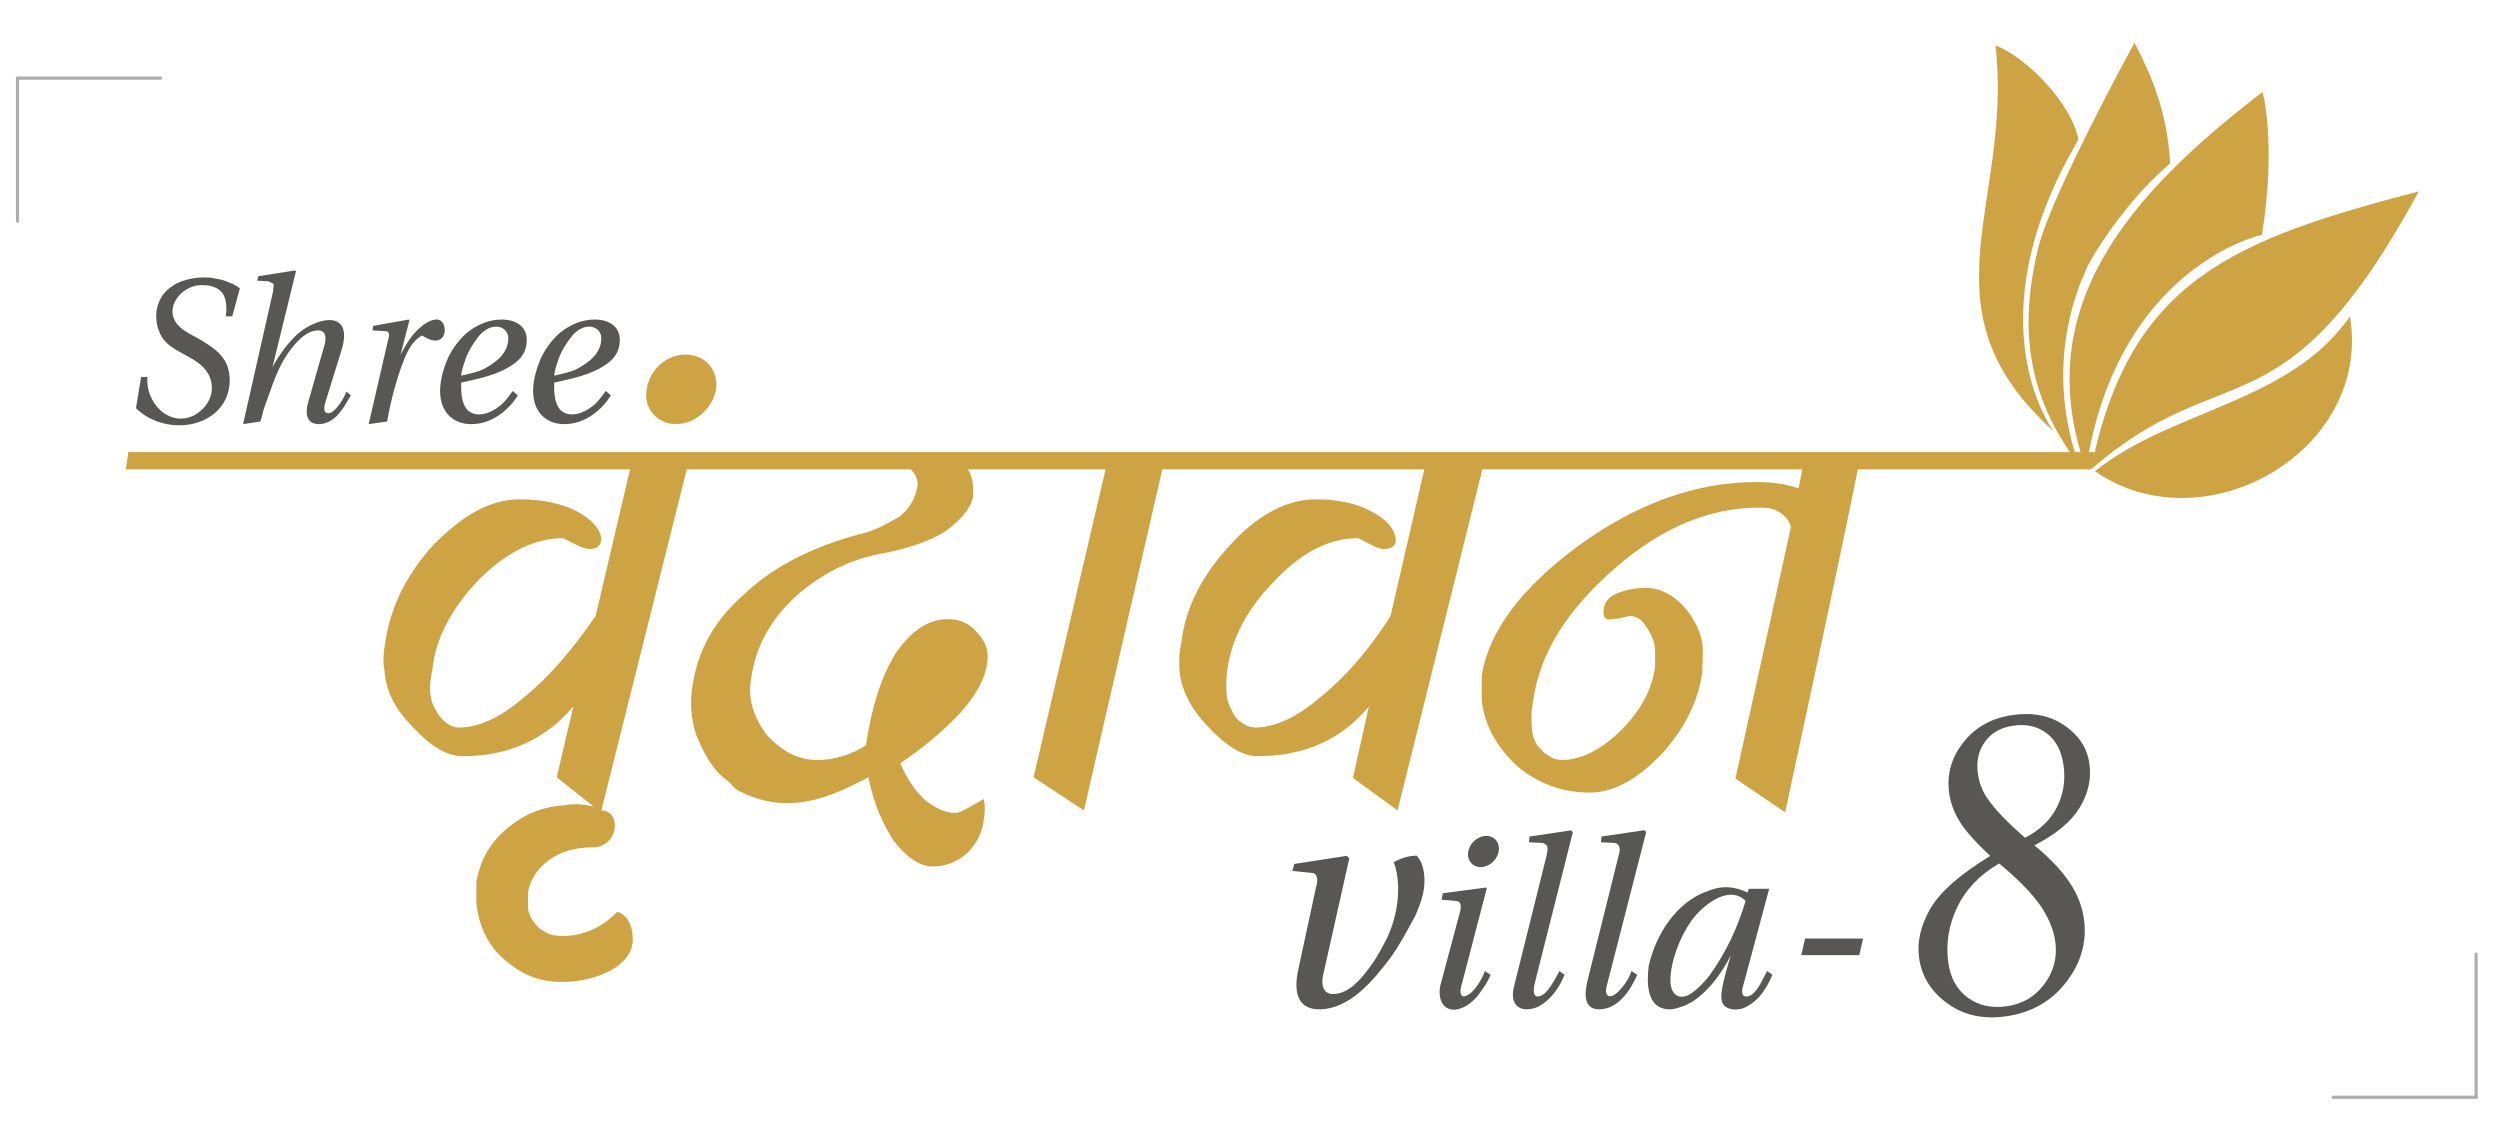
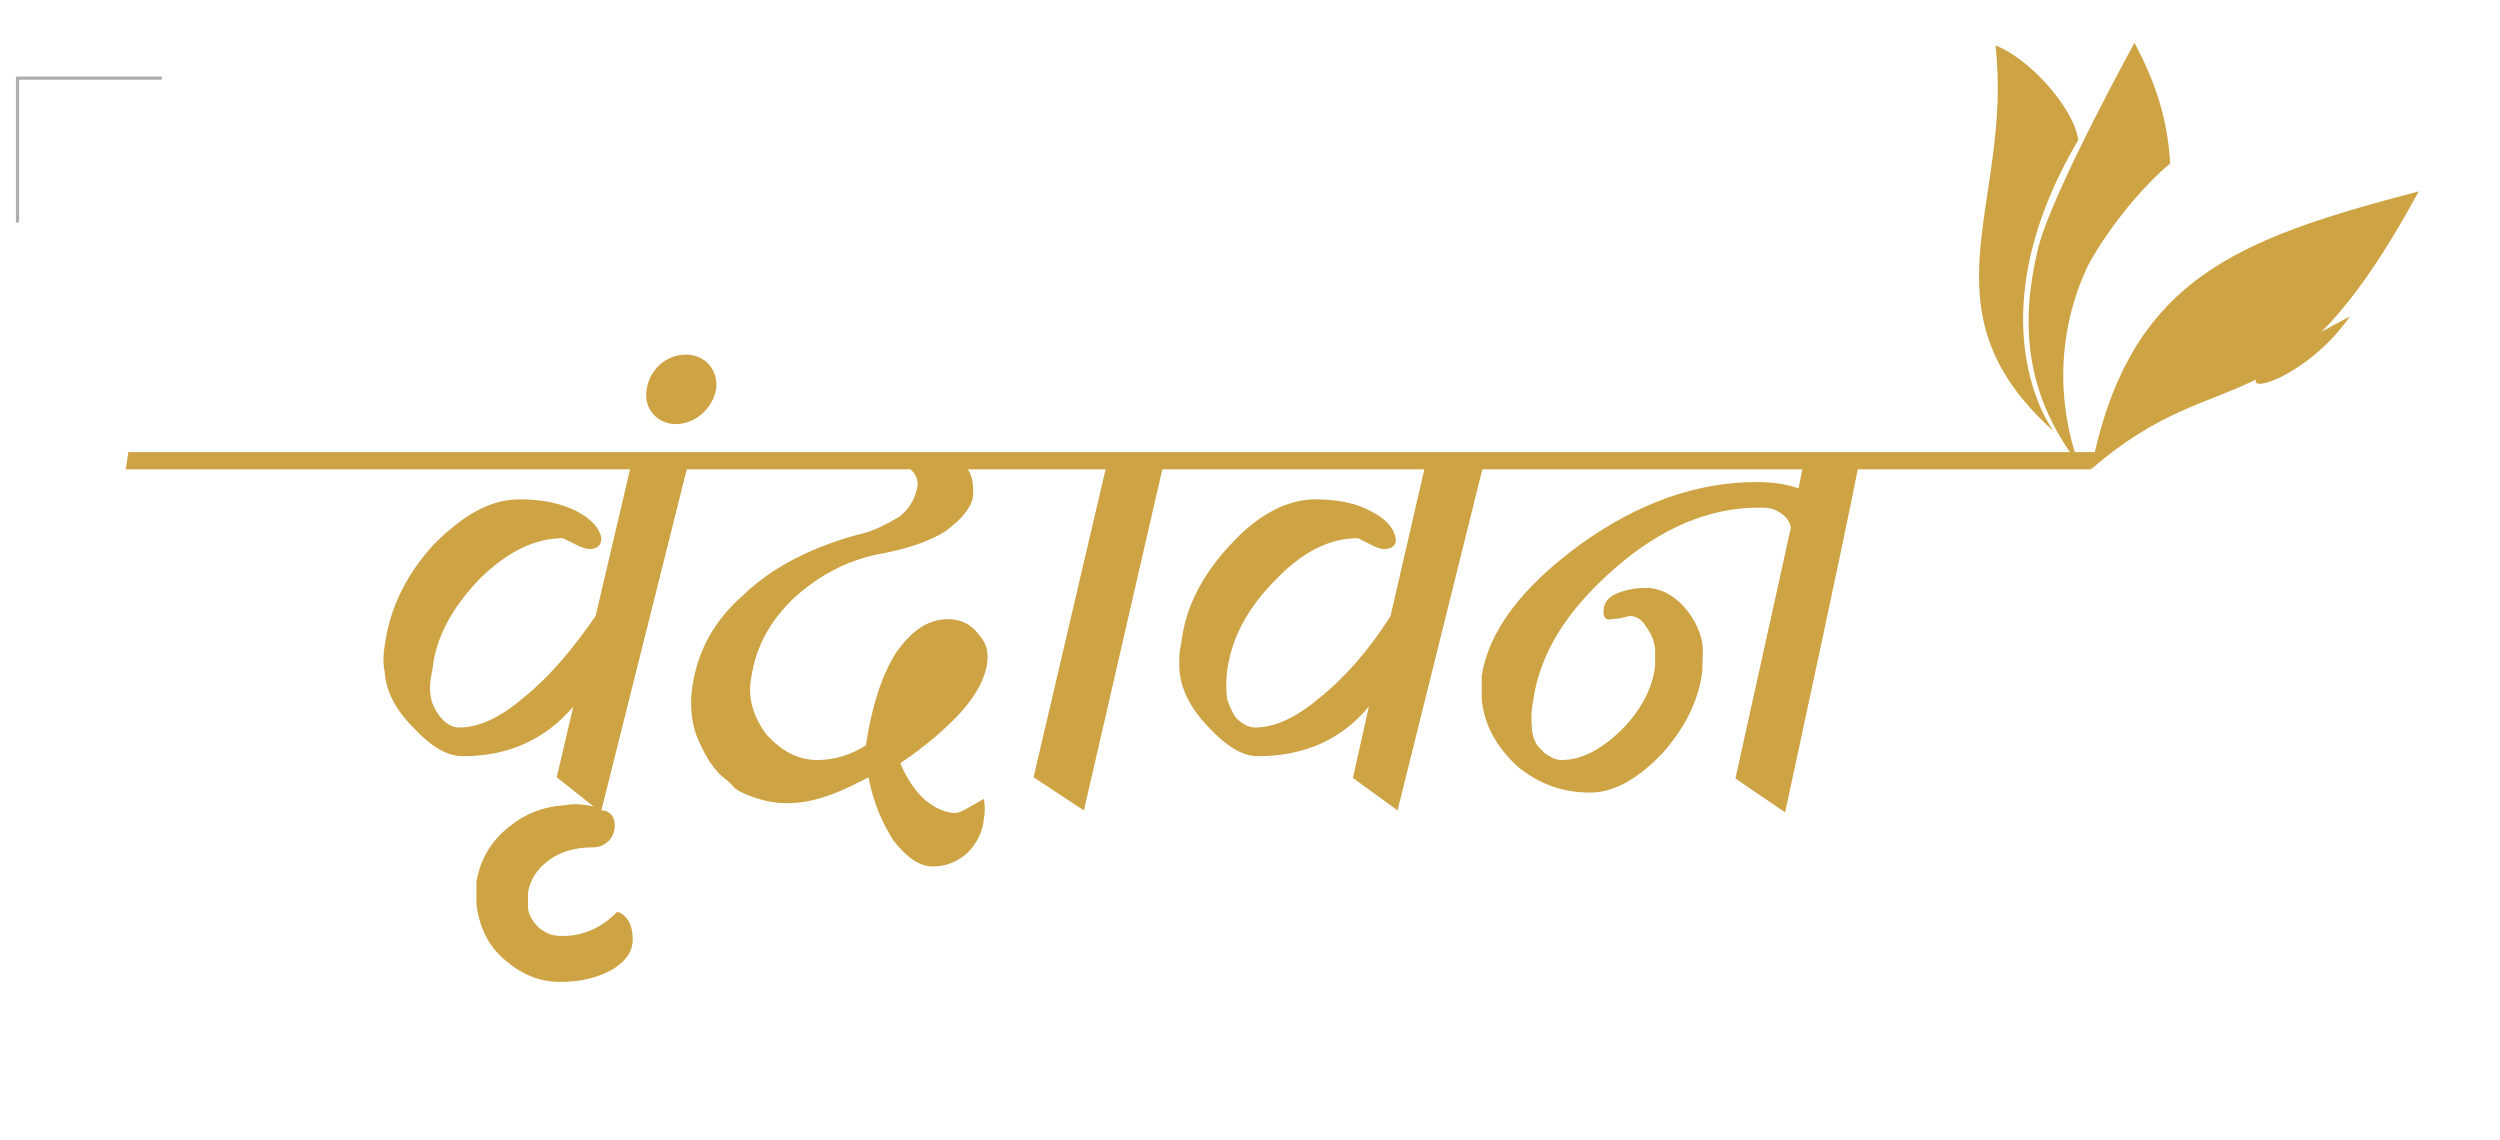
<svg xmlns="http://www.w3.org/2000/svg" width="100%" height="100%" viewBox="0 0 785 358" version="1.1" xml:space="preserve" style="fill-rule:evenodd;clip-rule:evenodd;stroke-linecap:round;stroke-linejoin:round;stroke-miterlimit:1.5;">
  <g transform="matrix(1,0,0,1,1,8.038)">
    <g transform="matrix(2.5,0,0,2.5,-135.554,-4005.77)">
      <path d="M69.942,1655.88L316.948,1655.88L316.788,1656.76L316.468,1658.04L287.163,1658.04C284.601,1670.77 280.758,1688.39 278.035,1701.12L271.79,1696.88L277.155,1672.61L278.756,1665.33C278.596,1664.61 278.196,1663.97 277.395,1663.49C276.674,1662.93 275.793,1662.85 274.753,1662.85C268.588,1662.85 262.502,1665.33 256.578,1670.53C250.652,1675.74 247.29,1681.02 246.409,1686.95C246.249,1687.83 246.169,1688.55 246.169,1688.87C246.169,1689.19 246.169,1689.91 246.249,1690.87C246.409,1691.91 246.729,1692.71 247.53,1693.35C247.77,1693.75 248.091,1693.83 248.571,1694.15C248.971,1694.39 249.452,1694.55 249.932,1694.55C252.414,1694.55 254.896,1693.27 257.378,1690.87C259.86,1688.39 261.381,1685.66 261.702,1682.7L261.702,1680.7C261.622,1679.58 261.221,1678.7 260.581,1677.82C260.02,1676.86 259.3,1676.46 258.499,1676.46L257.138,1676.78L256.177,1676.86C255.697,1677.02 255.216,1676.78 255.216,1675.98C255.216,1675.1 255.536,1674.38 256.497,1673.82C257.619,1673.26 258.979,1672.93 260.581,1672.93C262.262,1672.93 263.864,1673.74 265.225,1675.18C266.666,1676.78 267.627,1678.7 267.707,1680.7L267.627,1683.5C267.146,1687.11 265.465,1690.55 262.502,1693.83C259.54,1696.88 256.578,1698.64 253.535,1698.64C250.012,1698.64 247.05,1697.52 244.408,1695.35C241.845,1692.95 240.244,1690.23 239.924,1686.95L239.924,1683.98C240.805,1678.38 244.888,1672.93 252.174,1667.57C259.46,1662.29 266.906,1659.64 274.432,1659.64C276.434,1659.64 278.196,1659.88 279.717,1660.44L280.197,1658.04L240.004,1658.04L229.355,1700.88L223.75,1696.8L225.752,1687.83C222.309,1691.99 217.665,1694.07 211.74,1694.07C209.899,1694.07 207.817,1692.79 205.655,1690.47C203.333,1688.07 202.212,1685.75 201.972,1683.42C201.892,1682.38 201.892,1681.1 202.212,1679.74C202.693,1675.42 204.855,1671.25 208.378,1667.49C211.74,1663.81 215.423,1661.81 219.026,1661.81C221.748,1661.81 224.151,1662.29 225.912,1663.25C227.833,1664.21 228.874,1665.33 229.114,1666.69C229.275,1667.57 228.635,1668.05 227.674,1668.05C227.193,1668.05 226.873,1667.89 226.472,1667.73L224.391,1666.69C220.868,1666.69 217.425,1668.37 214.062,1671.89C210.539,1675.42 208.538,1679.18 207.977,1683.18C207.817,1684.3 207.817,1685.35 207.897,1686.39C207.897,1687.11 208.378,1688.07 208.938,1689.11C209.739,1689.99 210.62,1690.47 211.5,1690.47C213.822,1690.47 216.624,1689.27 219.587,1686.71C222.629,1684.3 225.752,1680.78 228.474,1676.46L232.718,1658.04L199.81,1658.04L189.962,1700.88L183.637,1696.72L192.684,1658.04L175.39,1658.04C176.03,1659.08 176.111,1660.2 176.03,1661.49C175.79,1662.93 174.509,1664.37 172.588,1665.81C170.666,1667.01 168.184,1667.89 165.061,1668.53C160.578,1669.25 156.815,1671.25 153.612,1674.14C150.569,1677.02 148.728,1680.3 148.168,1684.3C147.687,1686.79 148.488,1689.19 150.089,1691.35C151.931,1693.35 153.932,1694.55 156.494,1694.55C158.736,1694.55 160.818,1693.83 162.579,1692.71C163.3,1687.91 164.501,1684.06 166.342,1681.1C168.264,1678.38 170.346,1676.86 172.828,1676.86C174.509,1676.86 175.79,1677.5 176.671,1678.7C177.712,1679.82 178.032,1680.94 177.792,1682.46C177.552,1684.3 176.431,1686.39 174.509,1688.55C172.588,1690.63 170.106,1692.79 166.903,1694.95C167.704,1696.88 168.744,1698.4 169.945,1699.52C171.306,1700.64 172.588,1701.2 173.869,1701.2C174.429,1701.2 175.39,1700.56 177.392,1699.44C177.552,1700.24 177.552,1701.12 177.392,1702C177.232,1703.68 176.431,1705.12 175.31,1706.24C174.029,1707.36 172.588,1707.92 170.986,1707.92C169.305,1707.92 167.704,1706.8 166.022,1704.64C164.661,1702.48 163.54,1700 162.899,1696.72C157.615,1699.52 152.811,1701.36 147.046,1698.64C146.486,1698.4 146.005,1698.08 145.765,1697.68C145.365,1697.28 144.884,1696.88 144.644,1696.72C143.043,1695.35 142.082,1693.35 141.281,1691.43C140.561,1689.43 140.481,1687.11 140.801,1685.18C141.522,1680.7 143.523,1677.02 147.287,1673.74C150.889,1670.29 155.773,1667.81 161.699,1666.21C163.62,1665.81 165.302,1664.85 166.823,1663.97C168.184,1662.85 168.825,1661.57 169.064,1660.12C169.145,1659.32 168.825,1658.6 168.184,1658.04L140.081,1658.04L129.351,1700.88C131.914,1700.88 131.593,1705.52 128.231,1705.52C126.149,1705.52 124.307,1706 122.786,1707.12C121.265,1708.24 120.384,1709.61 120.144,1711.21L120.144,1713.05C120.144,1713.85 120.624,1714.73 121.425,1715.53C121.585,1715.77 122.066,1716.01 122.626,1716.33C123.187,1716.57 123.747,1716.65 124.548,1716.65C127.03,1716.65 129.432,1715.61 131.353,1713.61C132.394,1713.93 133.195,1714.97 133.275,1716.65C133.435,1718.33 132.634,1719.61 130.953,1720.74C129.031,1721.86 126.869,1722.42 124.227,1722.42C121.505,1722.42 119.263,1721.45 117.181,1719.61C115.18,1717.93 113.979,1715.53 113.658,1712.57L113.658,1709.85C114.139,1707.04 115.5,1704.72 117.742,1702.96C119.664,1701.36 121.985,1700.4 124.708,1700.24C125.829,1700 127.03,1700.08 128.391,1700.4L123.747,1696.72L125.829,1687.83C122.306,1691.99 117.662,1694.07 111.977,1694.07C109.896,1694.07 107.894,1692.79 105.732,1690.47C103.33,1688.07 102.289,1685.75 102.129,1683.42C101.889,1682.38 101.969,1681.1 102.209,1679.74C102.849,1675.42 104.851,1671.25 108.294,1667.49C111.977,1663.81 115.34,1661.81 119.103,1661.81C121.825,1661.81 124.227,1662.29 126.149,1663.25C127.991,1664.21 129.111,1665.33 129.351,1666.69C129.351,1667.57 128.871,1668.05 127.83,1668.05C127.43,1668.05 127.03,1667.89 126.629,1667.73L124.548,1666.69C121.024,1666.69 117.501,1668.37 113.979,1671.89C110.616,1675.42 108.534,1679.18 108.134,1683.18C107.894,1684.3 107.734,1685.35 107.894,1686.39C107.974,1687.11 108.294,1688.07 109.095,1689.11C109.815,1689.99 110.616,1690.47 111.497,1690.47C113.899,1690.47 116.621,1689.27 119.584,1686.71C122.626,1684.3 125.669,1680.78 128.631,1676.46L132.955,1658.04L69.622,1658.04L69.942,1655.88ZM139.92,1643.63C142.402,1643.63 144.084,1645.55 143.764,1648.03C143.283,1650.44 141.121,1652.36 138.719,1652.36C136.397,1652.36 134.636,1650.44 135.037,1648.03C135.357,1645.55 137.518,1643.63 139.92,1643.63" style="fill:rgb(206,163,68);" />
    </g>
    <g transform="matrix(2.5,0,0,2.5,-135.554,-4217.95)">
      <path d="M357.622,1708C340.568,1739.39 333.281,1728.26 316.468,1742.91C321.191,1718.97 334.723,1714.01 357.622,1708" style="fill:rgb(206,163,68);" />
    </g>
    <g transform="matrix(2.5,0,0,2.5,-135.554,-4154.29)">
-       <path d="M348.975,1698.24C351.777,1715.13 330.719,1727.22 316.948,1717.69C326.556,1709.93 341.448,1709.12 348.975,1698.24" style="fill:rgb(206,163,68);" />
+       <path d="M348.975,1698.24C326.556,1709.93 341.448,1709.12 348.975,1698.24" style="fill:rgb(206,163,68);" />
    </g>
    <g transform="matrix(2.5,0,0,2.5,-135.554,-4275.8)">
      <path d="M304.457,1712.81C306.699,1732.75 294.609,1745.88 311.744,1761.25C311.744,1761.25 301.335,1747.64 314.866,1724.66C314.146,1720.33 308.461,1714.33 304.457,1712.81" style="fill:rgb(206,163,68);" />
    </g>
    <g transform="matrix(2.5,0,0,2.5,-135.554,-4265.79)">
      <path d="M321.912,1708.48C321.912,1708.48 311.823,1726.82 309.902,1733.94C307.26,1744.43 308.541,1753.16 315.026,1761.57C315.026,1761.57 309.902,1750.04 315.827,1736.99C315.827,1736.67 320.07,1728.98 326.396,1723.62C326.075,1718.01 324.554,1713.45 321.912,1708.48" style="fill:rgb(206,163,68);" />
    </g>
    <g transform="matrix(2.5,0,0,2.5,-135.554,-4249.37)">
-       <path d="M338.006,1708.08C338.006,1708.08 339.767,1714.49 337.925,1726.02C337.925,1726.02 319.75,1729.94 315.827,1755.4C308.621,1735.23 321.272,1720.89 338.006,1708.08" style="fill:rgb(206,163,68);" />
-     </g>
+       </g>
    <g transform="matrix(2.5,0,0,2.5,-135.554,-4021.71)">
-       <path d="M82.993,1645.2L83.954,1641.68C83.474,1641.36 83.153,1641.12 82.593,1640.96C82.112,1640.72 81.552,1640.56 80.992,1640.48C80.431,1640.32 79.87,1640.32 79.23,1640.32C78.038,1640.32 76.247,1640.74 75.306,1641.52C73.52,1642.71 73.072,1645.04 73.739,1646.93C74.226,1648.32 75.194,1649.01 76.443,1649.7C77.251,1650.15 78.08,1650.55 78.788,1651.1C79.787,1651.87 80.431,1652.88 80.431,1654.17C80.431,1655.68 79.498,1656.88 78.269,1657.61C74.98,1659.26 72.035,1655.9 72.344,1652.81L71.543,1652.81L70.903,1656.73C72.327,1658.16 74.341,1658.89 76.344,1658.89C79.649,1658.89 82.673,1656.81 82.673,1653.21C82.673,1650.5 80.972,1649.32 78.909,1648.09C77.796,1647.42 76.403,1646.93 75.76,1645.69C74.731,1643.72 76.792,1641.28 79.15,1641.28C80.431,1641.28 81.232,1641.6 81.792,1642.32C82.192,1642.96 82.352,1643.84 82.192,1645.2L82.993,1645.2ZM129.906,1654.57C129.396,1655.25 128.914,1655.98 128.225,1656.49C127.161,1657.34 125.496,1658.01 124.302,1657.05C123.411,1656.16 123.421,1654.7 123.421,1653.53C125.654,1653.02 127.976,1652.59 129.905,1651.27C130.952,1650.55 131.668,1649.65 131.668,1648.17C131.668,1646.36 130.149,1645.6 128.545,1645.6C127.09,1645.6 125.72,1646.12 124.542,1646.97C123.399,1647.78 122.444,1649.08 121.819,1650.33C121.242,1651.63 120.779,1653.14 120.779,1654.57C120.779,1657.1 122.301,1658.74 124.702,1658.74C127.156,1658.74 129.286,1657.15 130.546,1655.13L129.906,1654.57ZM123.421,1652.65C123.5,1652.01 123.661,1651.45 123.901,1650.81C124.195,1649.78 124.915,1648.6 125.583,1647.77C126.126,1647.09 126.916,1646.49 127.824,1646.49C128.644,1646.49 129.345,1647.08 129.345,1647.93C129.345,1649.9 127.741,1651.01 126.223,1651.85C125.503,1652.17 124.542,1652.41 123.421,1652.65ZM91,1639.52L90.839,1639.44L86.276,1640.16L86.116,1640.72L87.557,1640.8C87.797,1640.96 87.877,1640.96 88.037,1641.04C88.117,1641.04 88.197,1641.12 88.197,1641.36C88.197,1641.52 88.117,1641.68 88.117,1642.08L84.354,1658.74L86.516,1658.41C86.756,1657.85 86.836,1657.13 86.996,1656.73C88.057,1653.9 88.63,1651.49 90.519,1649.13C91.306,1648.14 92.427,1646.97 93.802,1646.97C94.812,1646.97 94.782,1648.01 94.603,1648.73L92.521,1656.01C92.142,1657.34 92.272,1658.74 93.882,1658.74C94.282,1658.74 94.683,1658.65 95.163,1658.41C96.47,1657.76 97.175,1656.32 97.885,1655.13L97.325,1654.65C97.062,1655.44 95.899,1657.37 95.083,1657.37C94.295,1657.37 94.563,1656.4 94.729,1655.86L96.765,1649.29C97.028,1648.38 97.285,1647.03 96.621,1646.24C95.893,1645.37 94.431,1645.61 93.149,1646.17C91.672,1646.82 90.617,1647.87 89.639,1649.13C89.043,1649.92 88.48,1650.74 88.026,1651.62L88.117,1651.29L91,1639.52ZM102.449,1658.41C102.852,1656.01 103.555,1653.28 104.48,1650.87C104.949,1649.64 105.626,1648.22 106.853,1647.61C110.14,1649.8 110.299,1645.6 108.695,1645.6C108.397,1645.6 108.1,1645.67 107.784,1645.81C107.203,1646.07 106.651,1646.52 106.207,1646.96C105.314,1647.85 104.706,1648.95 104.131,1650.01L105.251,1645.68L105.172,1645.6L100.688,1646.4L100.608,1646.97L102.049,1647.05C102.488,1647.05 102.689,1647.14 102.689,1647.61C102.664,1647.85 102.628,1647.95 102.529,1648.33L100.127,1658.74L102.449,1658.41ZM118.222,1654.57C117.712,1655.25 117.23,1655.98 116.541,1656.49C115.477,1657.34 113.812,1658.01 112.618,1657.05C111.727,1656.16 111.737,1654.7 111.737,1653.53C113.97,1653.02 116.293,1652.59 118.221,1651.27C119.269,1650.55 119.984,1649.65 119.984,1648.17C119.984,1646.36 118.466,1645.6 116.861,1645.6C115.406,1645.6 114.036,1646.12 112.858,1646.97C111.715,1647.78 110.76,1649.08 110.136,1650.33C109.559,1651.63 109.095,1653.14 109.095,1654.57C109.095,1657.1 110.618,1658.74 113.018,1658.74C115.472,1658.74 117.602,1657.15 118.863,1655.13L118.222,1654.57ZM111.737,1652.65C111.817,1652.01 111.977,1651.45 112.217,1650.81C112.512,1649.78 113.231,1648.6 113.899,1647.77C114.443,1647.09 115.233,1646.49 116.141,1646.49C116.96,1646.49 117.662,1647.08 117.662,1647.93C117.662,1649.9 116.058,1651.01 114.539,1651.85C113.819,1652.17 112.858,1652.41 111.737,1652.65ZM216.384,1713.98L216.144,1714.86L218.546,1715.1C219.473,1715.13 219.309,1716.34 219.106,1716.94L216.864,1727.35C216.351,1729.75 216.6,1732.24 219.506,1732.24C223.362,1732.24 226.378,1728.55 228.474,1725.75C229.694,1724.07 230.596,1722.27 231.597,1720.47C232.24,1718.92 232.78,1717.58 232.732,1715.88C232.7,1714.77 232.438,1713.65 231.757,1712.94C230.683,1712.94 229.826,1713.27 228.874,1713.74C230.026,1716.81 229.273,1721.04 227.754,1723.83C227.273,1724.71 226.873,1725.51 226.312,1726.31C225.21,1727.89 223.454,1730.32 221.268,1730.32C219.756,1730.32 219.769,1728.72 220.067,1727.67L223.292,1713.28L222.971,1712.96L216.384,1713.98ZM240.289,1710.47C241.358,1710.35 242.161,1711.13 242.081,1712.2C242.001,1713.28 241.069,1714.25 239.999,1714.36C238.931,1714.48 238.128,1713.7 238.208,1712.63C238.288,1711.55 239.22,1710.59 240.289,1710.47ZM235.04,1717.66L234.879,1718.47L236.641,1718.62C237.399,1718.64 237.353,1719.38 237.201,1719.99L234.719,1729.27C234.29,1731.57 235.625,1732.99 237.762,1731.92C238.242,1731.68 238.643,1731.36 239.123,1730.88C239.443,1730.56 239.763,1730.07 240.164,1729.51C240.484,1729.03 240.805,1728.47 241.045,1727.91L240.324,1727.43C240.02,1728.34 239.064,1729.98 238.242,1730.39C237.114,1731.14 237.128,1729.86 237.442,1729.03L240.564,1717.02L240.484,1716.94L235.04,1717.66ZM245.929,1710.54L245.849,1711.26L247.53,1711.34C248.295,1711.55 248.273,1711.95 248.091,1712.86L244.007,1729.27C243.626,1730.61 243.804,1732.24 245.608,1732.24C246.708,1732.24 247.652,1731.63 248.41,1730.88C249.317,1729.97 249.833,1729.08 250.332,1727.91L249.692,1727.43C249.208,1728.24 248.133,1730.63 246.97,1730.63C246.238,1730.63 246.496,1729.47 246.569,1729.03L251.373,1709.98L251.144,1709.76L245.929,1710.54ZM254.976,1710.54L254.896,1711.26L256.578,1711.34C257.129,1711.36 257.45,1711.97 257.138,1712.86L253.226,1728.59C252.892,1729.93 252.561,1732.24 254.656,1732.24C257.07,1732.24 258.596,1729.86 259.46,1727.91L258.739,1727.43C258.496,1728.1 258.222,1728.59 257.931,1729C257.606,1729.45 256.487,1730.95 255.773,1730.52C255.44,1730.32 255.491,1729.65 255.697,1729.03L260.581,1709.98L260.341,1709.74L254.976,1710.54ZM273.071,1718.62C272.056,1722.01 270.635,1725.05 268.588,1727.91C268.031,1728.69 266.933,1729.82 266.106,1730.32C264.614,1731.21 263.624,1730.24 263.624,1728.63C263.624,1726.21 264.838,1723.11 266.266,1721.11C267.52,1719.35 270.903,1716.45 273.071,1718.62ZM273.472,1717.1L273.312,1717.58C271.713,1716.79 270.149,1716.66 268.428,1717.34C264.41,1718.68 261.782,1722.83 260.901,1726.79C260.644,1728.85 260.578,1732.24 263.543,1732.24C264.184,1732.24 264.744,1732 265.465,1731.76C267.925,1730.7 270.04,1727.81 271.23,1725.43C270.9,1726.5 270.252,1728.54 270.067,1730C269.954,1730.9 269.971,1731.75 270.94,1732.12C271.637,1732.39 272.561,1732.27 273.151,1731.92C274.804,1731.09 275.74,1729.53 276.434,1727.91L275.793,1727.43C275.2,1728.33 274.43,1730.63 273.151,1730.63C272.339,1730.63 272.689,1729.46 272.831,1729.03L276.034,1717.1L273.472,1717.1ZM280.542,1723.35L280.062,1725.43L287.348,1725.43L287.828,1723.35L280.542,1723.35Z" style="fill:rgb(88,87,85);" />
-     </g>
+       </g>
    <g transform="matrix(2.5,0,0,2.5,-135.554,-3881.67)">
-       <path d="M309.342,1655.63C311.279,1657.22 312.744,1658.77 313.744,1660.26C314.743,1661.74 315.348,1663.29 315.567,1664.89C315.958,1667.74 315.213,1670.39 313.332,1672.81C311.452,1675.25 308.913,1676.67 305.726,1677.11C302.862,1677.5 300.418,1676.96 298.384,1675.46C296.351,1673.98 295.175,1672.07 294.859,1669.76C294.587,1667.78 295.048,1665.73 296.249,1663.62C297.45,1661.51 299.964,1659.29 303.788,1656.96C301.973,1655.26 300.698,1653.83 299.971,1652.66C299.252,1651.49 298.804,1650.29 298.636,1649.06C298.317,1646.73 298.912,1644.6 300.433,1642.68C301.944,1640.76 304.028,1639.61 306.676,1639.25C309.199,1638.9 311.355,1639.35 313.152,1640.59C314.95,1641.83 315.982,1643.42 316.249,1645.37C316.513,1647.3 316.107,1649.13 315.031,1650.89C313.963,1652.65 312.066,1654.23 309.342,1655.63ZM308.167,1654.67C309.972,1653.76 311.3,1652.5 312.139,1650.89C312.979,1649.27 313.268,1647.5 313.005,1645.59C312.761,1643.8 312.065,1642.46 310.919,1641.58C309.764,1640.69 308.374,1640.36 306.75,1640.59C305.187,1640.8 303.988,1641.46 303.163,1642.58C302.336,1643.69 302.026,1645.03 302.24,1646.59C302.401,1647.77 302.801,1648.82 303.449,1649.75C304.387,1651.12 305.957,1652.76 308.167,1654.67ZM304.915,1657.9C302.451,1659.35 300.691,1661.19 299.627,1663.44C298.571,1665.68 298.202,1667.99 298.526,1670.36C298.788,1672.27 299.591,1673.72 300.936,1674.73C302.281,1675.73 303.914,1676.11 305.845,1675.84C307.847,1675.57 309.428,1674.63 310.601,1673.04C311.783,1671.45 312.235,1669.68 311.97,1667.74C311.768,1666.27 311.151,1664.77 310.139,1663.26C309.118,1661.75 307.374,1659.96 304.915,1657.9" style="fill:rgb(88,87,85);fill-rule:nonzero;" />
-     </g>
+       </g>
    <g transform="matrix(0.652,0,0,0.652,2.543,15.196)">
      <g transform="matrix(0.348,0,0,0.348,0.909,-2.182)">
        <path d="M6,210L6,12" style="fill:none;stroke:rgb(174,174,174);stroke-width:4.4px;" />
      </g>
      <g transform="matrix(0.348,0,0,0.348,0.909,-2.182)">
        <path d="M6,12L204,12" style="fill:none;stroke:rgb(174,174,174);stroke-width:4.4px;" />
      </g>
    </g>
    <g transform="matrix(-0.652,-7.98683e-17,7.98683e-17,-0.652,778.457,337.804)">
      <g transform="matrix(0.348,0,0,0.348,0.909,-2.182)">
-         <path d="M6,210L6,12" style="fill:none;stroke:rgb(174,174,174);stroke-width:4.4px;" />
-       </g>
+         </g>
      <g transform="matrix(0.348,0,0,0.348,0.909,-2.182)">
-         <path d="M6,12L204,12" style="fill:none;stroke:rgb(174,174,174);stroke-width:4.4px;" />
-       </g>
+         </g>
    </g>
  </g>
</svg>